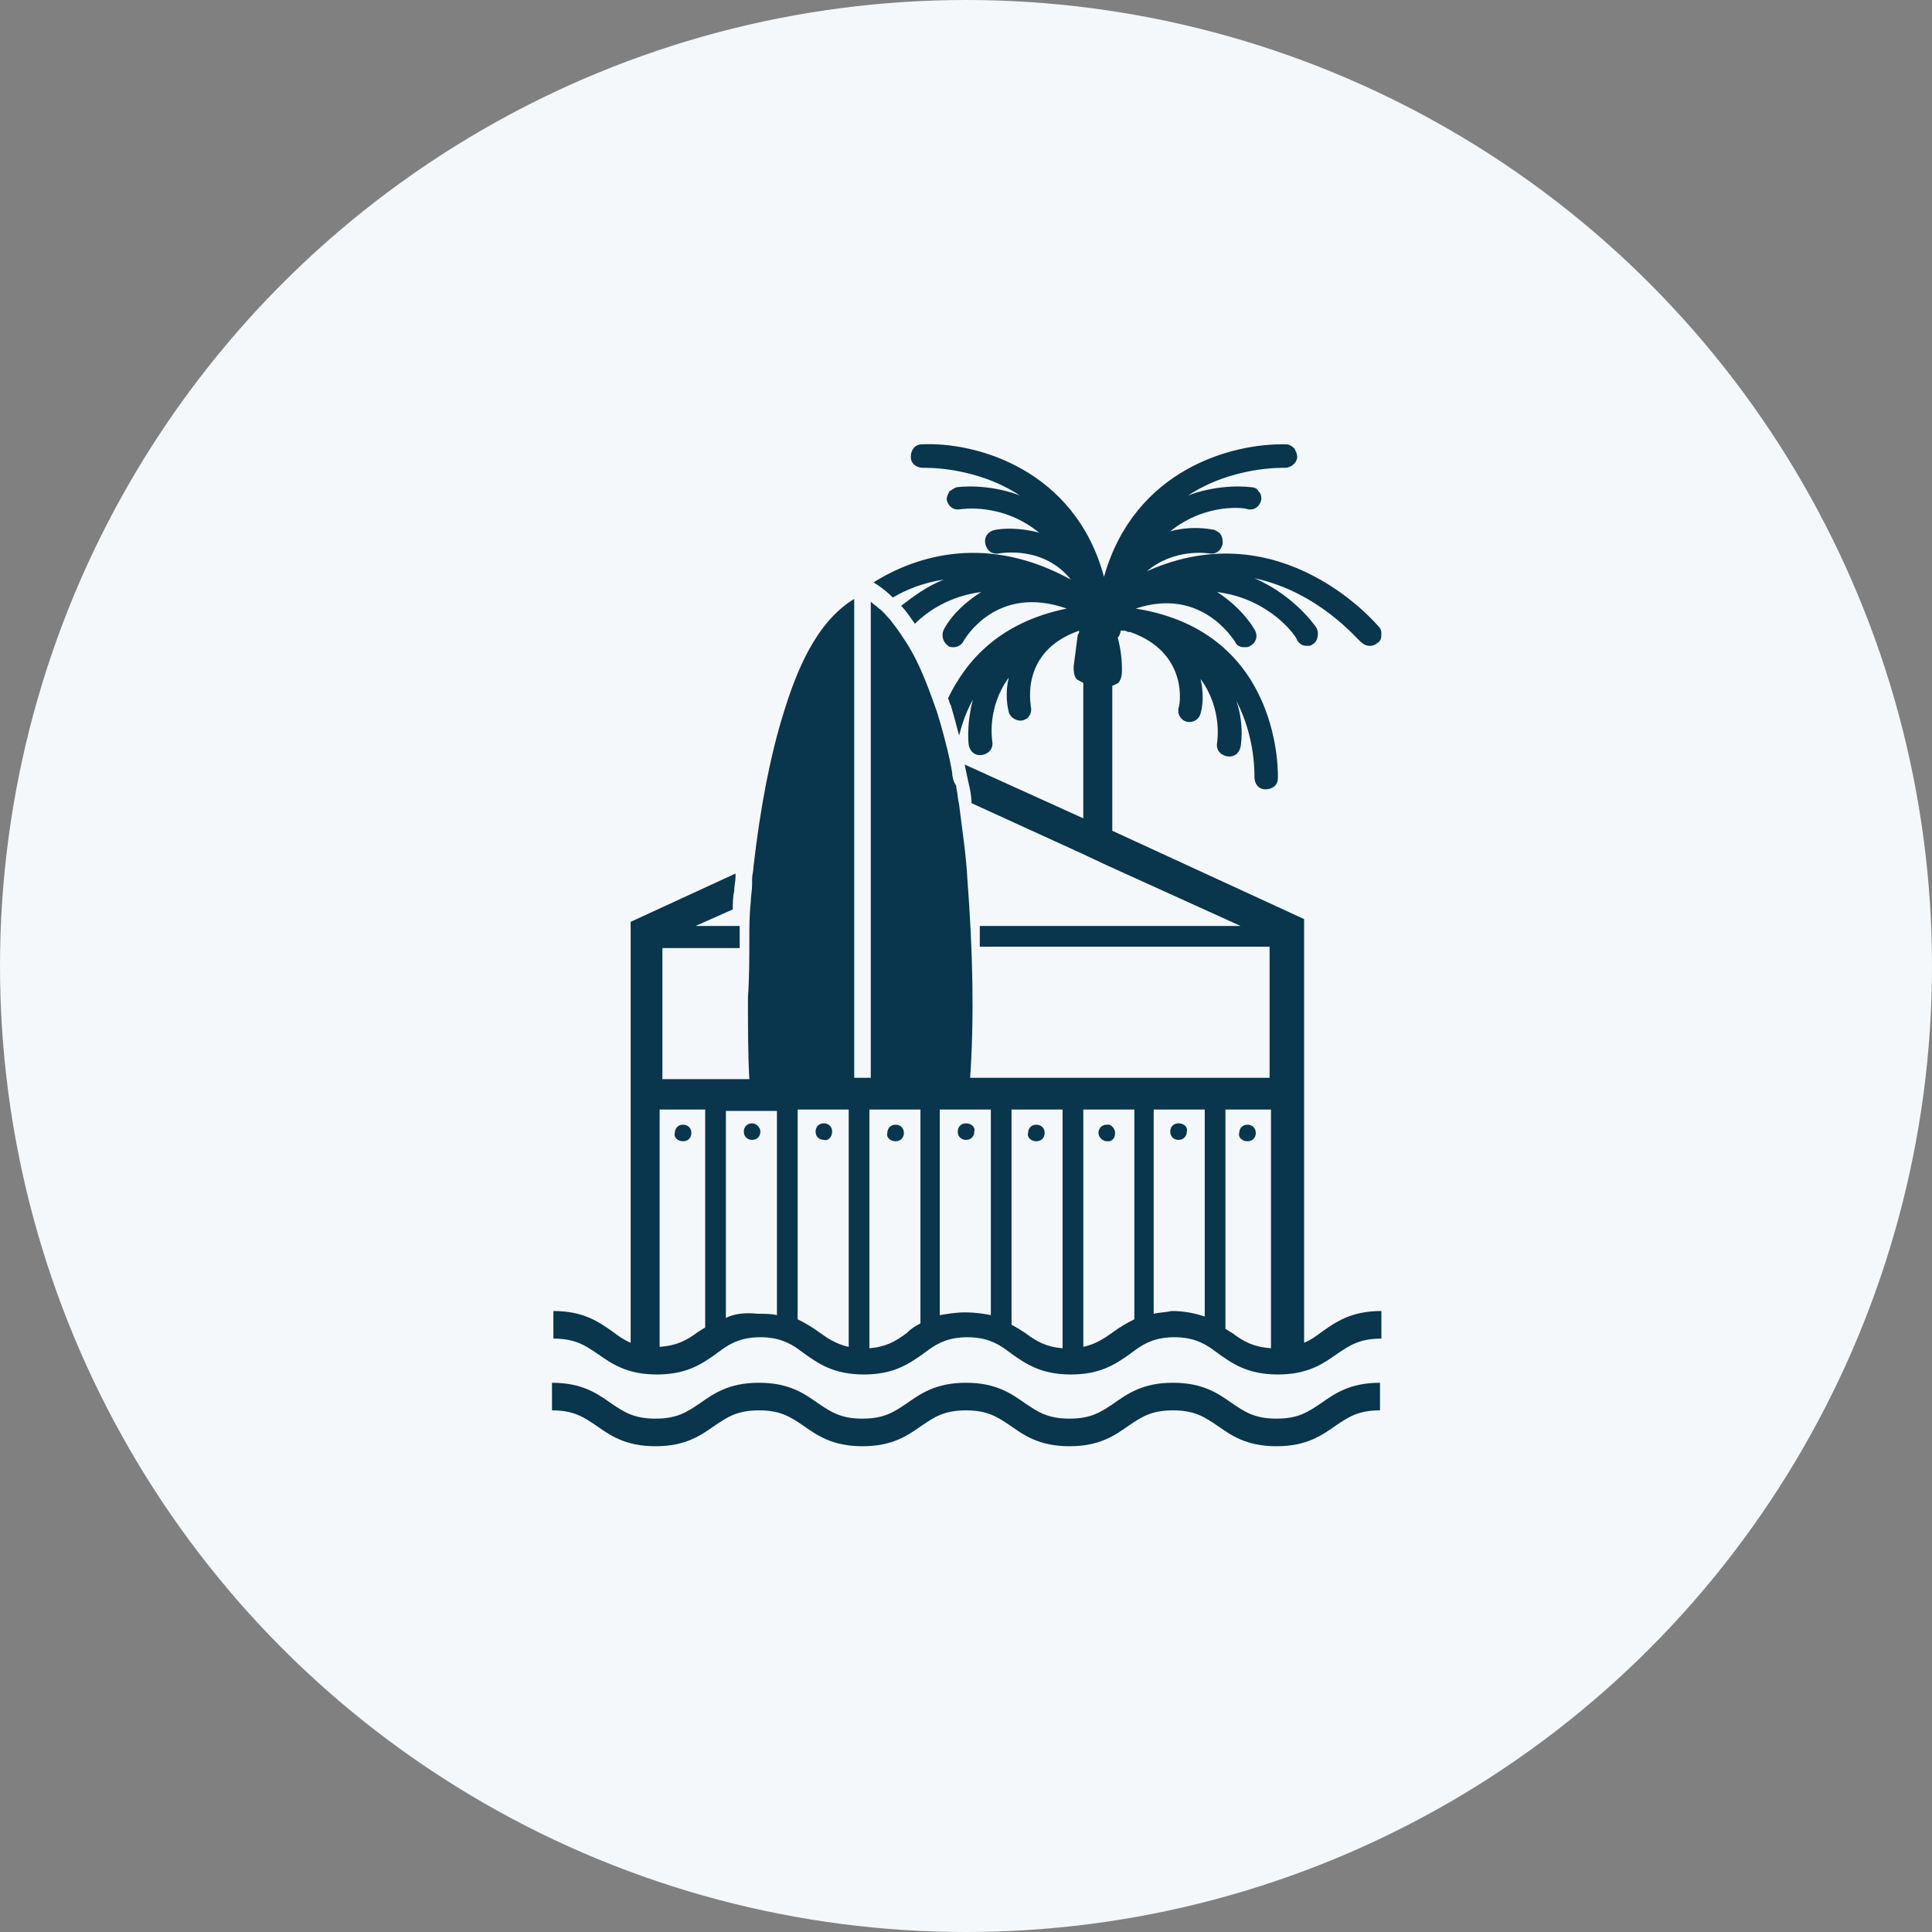
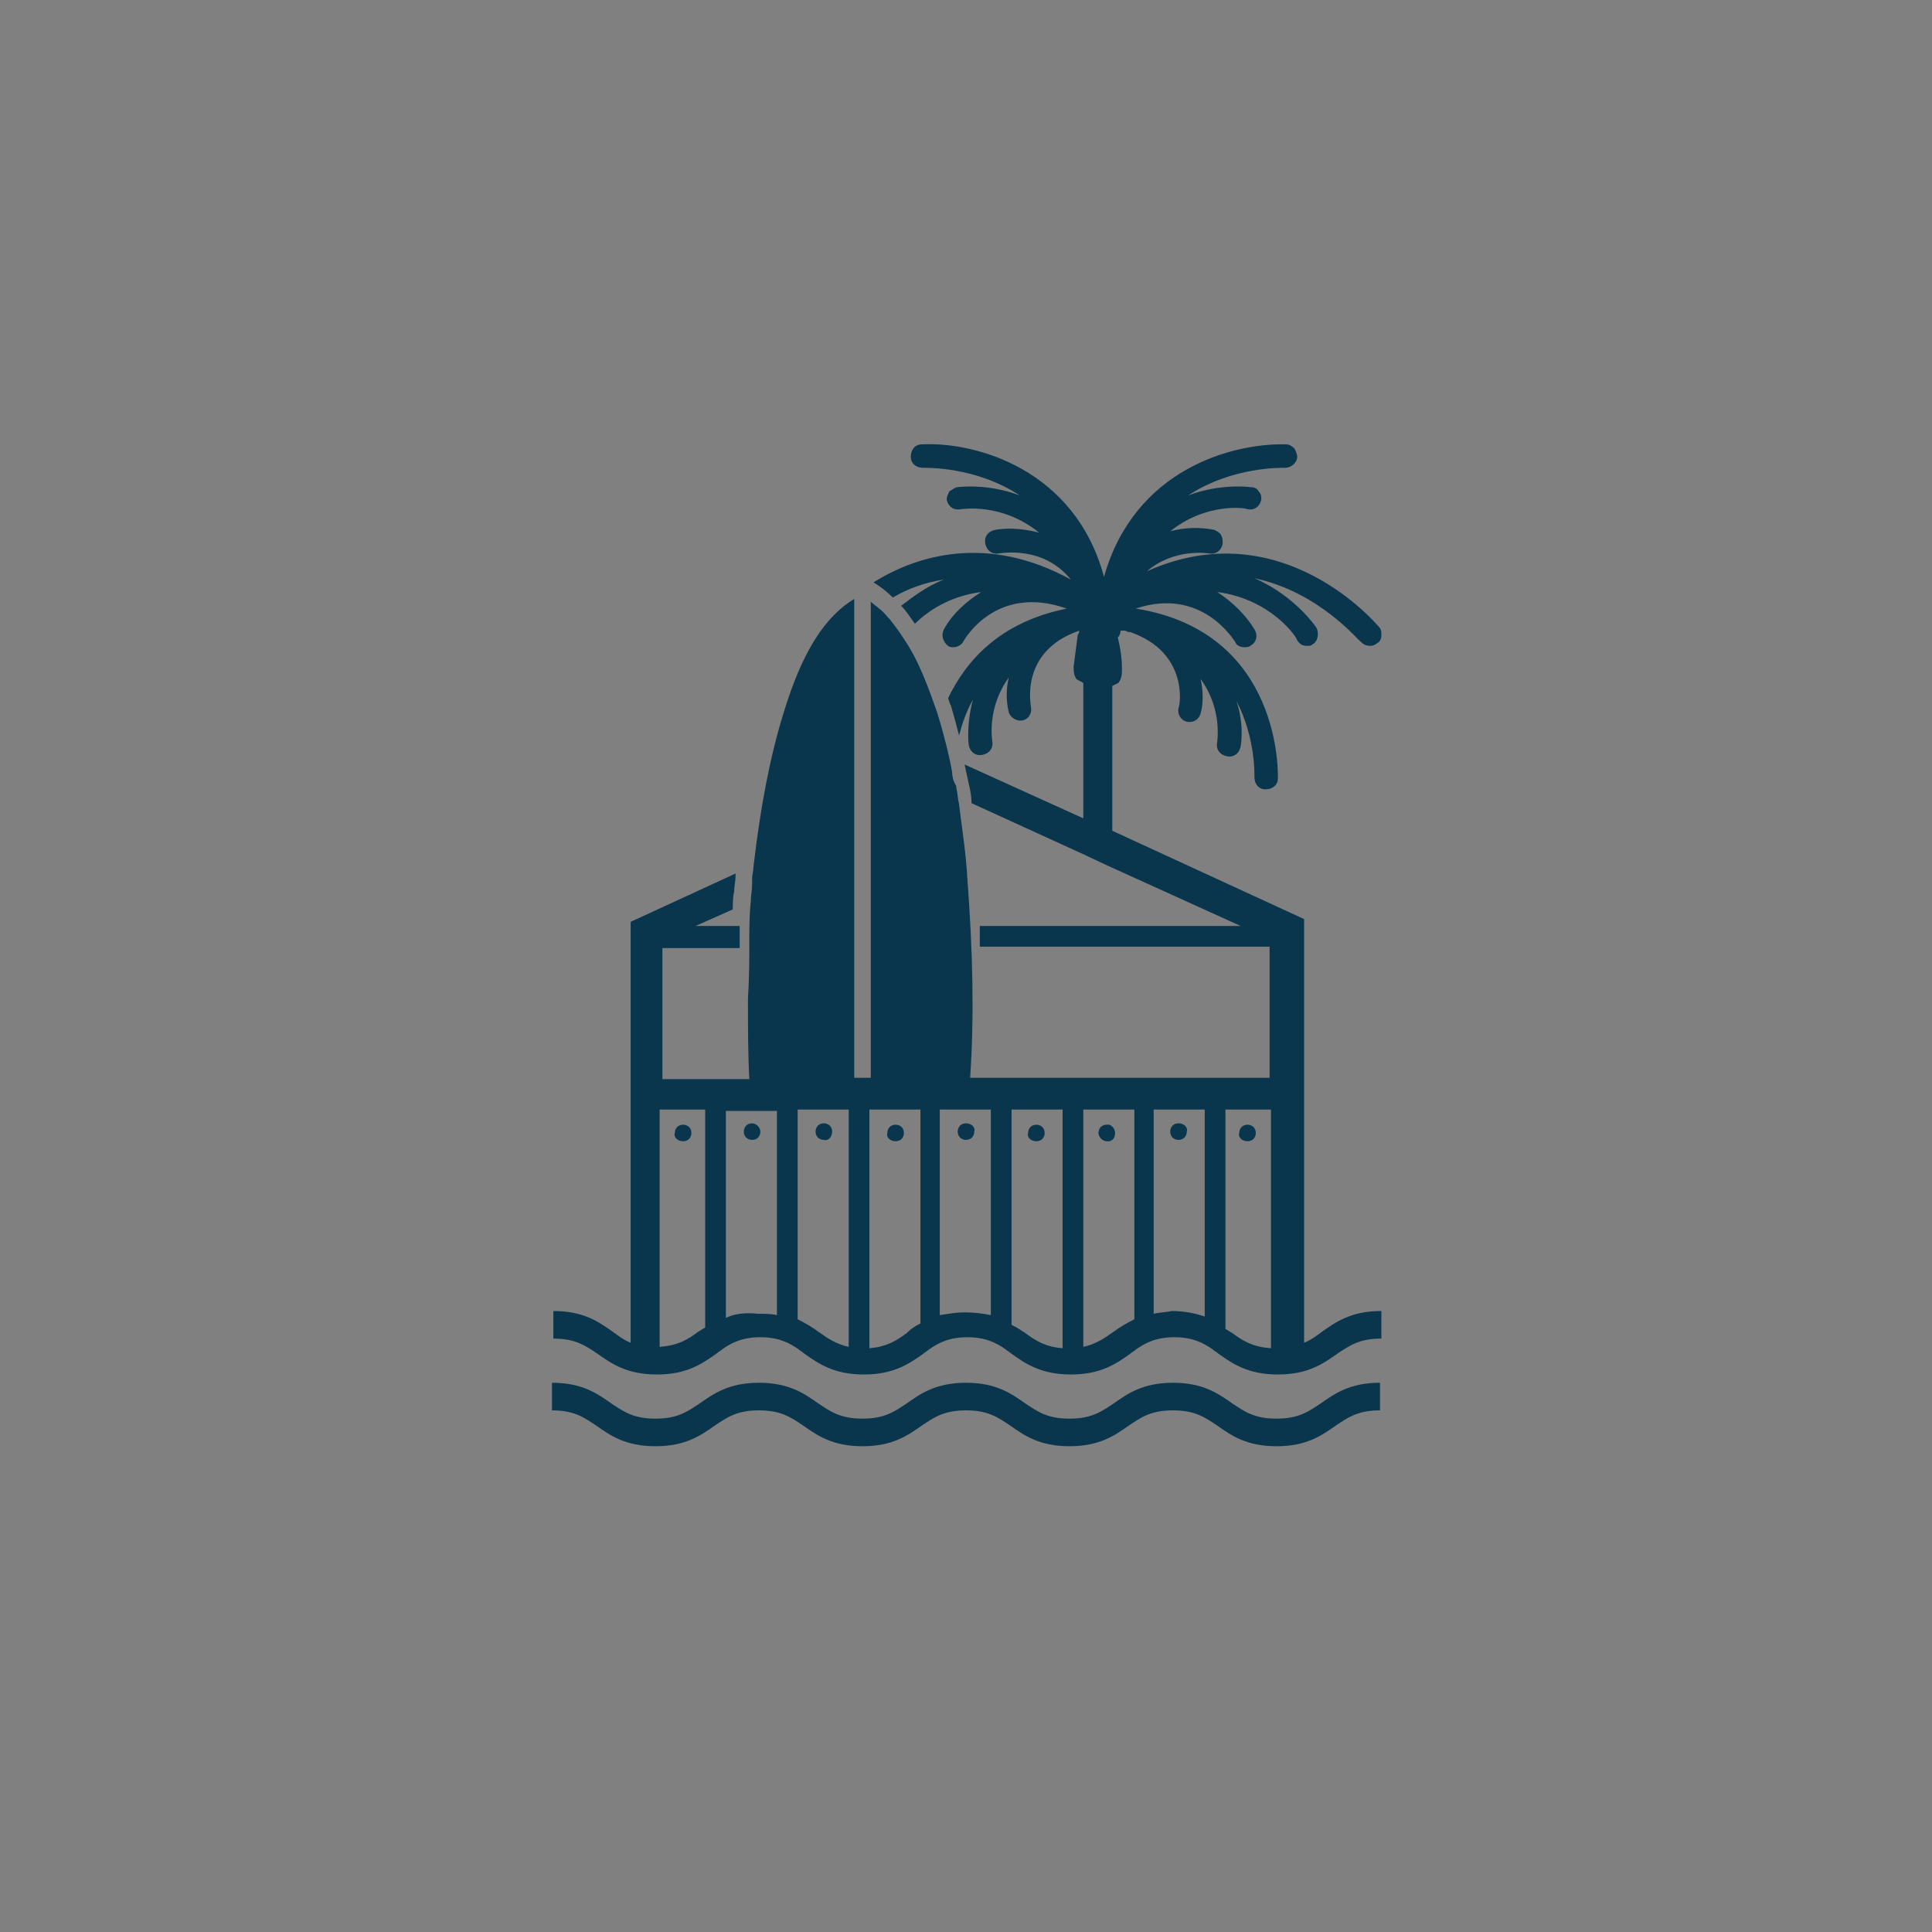
<svg xmlns="http://www.w3.org/2000/svg" id="Layer_1" x="0px" y="0px" viewBox="0 0 140 140" style="enable-background:new 0 0 140 140;" xml:space="preserve">
  <rect x="0" y="0" width="140" height="140" fill="#808080" stroke="none" />
  <style type="text/css"> .st0{fill:#F4F8FB;} .st1{fill:#09354D;} </style>
-   <circle class="st0" cx="70" cy="70" r="70" />
  <g>
    <path class="st1" d="M98.6,46.5c0.2,0.2,0.4,0.3,0.7,0.3c0.2,0,0.4-0.1,0.5-0.2c0.2-0.1,0.3-0.3,0.3-0.6c0-0.2,0-0.4-0.2-0.6 c-0.1-0.1-7-8.4-16.8-4c2-1.7,4.4-1.3,4.5-1.3c0.5,0.1,0.9-0.2,1-0.7c0-0.2,0-0.4-0.1-0.6c-0.1-0.2-0.3-0.3-0.5-0.4 c-0.5-0.1-1.7-0.3-3.2,0.1c2.6-2.1,5.5-1.7,5.6-1.6c0.5,0.1,0.9-0.2,1-0.7c0-0.2,0-0.4-0.2-0.6c-0.1-0.2-0.3-0.3-0.6-0.3 c0,0-2.1-0.3-4.5,0.6c3.2-2.1,6.8-2,7-2c0.5,0,0.9-0.4,0.9-0.8c0-0.2-0.1-0.4-0.2-0.6c-0.2-0.2-0.4-0.3-0.6-0.3 c-3.9-0.1-11,1.8-13.2,9.6c-2.1-7.8-9.3-9.8-13.2-9.6c-0.5,0-0.8,0.4-0.8,0.9c0,0.5,0.4,0.8,0.9,0.8c0.2,0,3.8-0.1,7,2 c-2.4-0.9-4.5-0.6-4.5-0.6c-0.2,0-0.4,0.2-0.6,0.3c-0.1,0.2-0.2,0.4-0.2,0.6c0.1,0.5,0.5,0.8,1,0.7c0.1,0,3-0.5,5.7,1.7 c-1.5-0.4-2.7-0.3-3.2-0.2c-0.5,0.1-0.8,0.5-0.7,1c0.1,0.5,0.5,0.8,1,0.7c0.1,0,3.2-0.6,5.2,1.9c-6-3.3-11.1-1.8-14.3,0.2 c0.5,0.3,1,0.7,1.4,1.1c1-0.6,2.3-1.1,3.7-1.3c-1.3,0.5-2.3,1.3-3.1,1.9c0.4,0.4,0.7,0.9,1,1.3c0.9-0.9,2.5-2,4.8-2.3 c-1.1,0.7-2.1,1.6-2.7,2.7c-0.2,0.4-0.1,0.9,0.3,1.2c0.1,0.1,0.3,0.1,0.4,0.1c0.3,0,0.6-0.2,0.7-0.4c0.1-0.2,2.4-4.2,7.5-2.4 c-4.9,1-7.3,3.8-8.6,6.5c0.1,0.2,0.1,0.4,0.2,0.5c0.2,0.7,0.4,1.4,0.6,2.2c0.2-0.8,0.5-1.7,1-2.6c-0.5,1.9-0.3,3.3-0.3,3.3 c0.1,0.5,0.5,0.8,1,0.7c0.5-0.1,0.8-0.5,0.7-1c0-0.1-0.4-2.4,1.2-4.6c-0.2,0.8-0.2,1.7,0,2.5c0.1,0.4,0.6,0.7,1,0.6 c0.5-0.1,0.7-0.6,0.6-1c0-0.2-0.8-4,3.5-5.5c0,0.1,0,0.2-0.1,0.3c-0.1,0.8-0.2,1.5-0.3,2.3l0,0c0,0.3,0,0.6,0.2,0.9 c0.1,0.1,0.4,0.2,0.5,0.3v9.8l-8.6-3.9c0.1,0.5,0.2,0.9,0.3,1.4c0.1,0.4,0.2,0.9,0.2,1.4l8.1,3.7l1.7,0.8l9.7,4.4h-9.7h-1.7h-7.3 H71v1.5h0.5h7.2h1.7h11.6v9.5H80.5h-1.7h-7.3h-0.6h-0.6c0.3-4.4,0.2-9.1-0.2-14.4c-0.1-1.9-0.4-3.7-0.6-5.4 c-0.1-0.4-0.1-0.8-0.2-1.2c0-0.1,0-0.2-0.1-0.3C69.1,56.6,69,56.3,69,56c-0.2-1.2-0.5-2.3-0.8-3.4c-0.1-0.3-0.2-0.7-0.3-1 c-0.6-1.7-1.3-3.7-2.4-5.3c-0.3-0.5-0.7-1-1-1.4c-0.3-0.3-0.5-0.6-0.8-0.8c-0.2-0.2-0.4-0.3-0.6-0.5v0.9v14.2V60v1.3v16.8h-0.6 h-0.6V61.9v-1.3v-1.3V45.6v-2.2v0c-2.8,1.7-4.2,5.3-5.1,8.2c-1,3.2-1.7,6.9-2.2,11.2c0,0.3-0.1,0.6-0.1,0.9c0,0.1,0,0.3,0,0.4 c0,0.4-0.1,0.9-0.1,1.3c-0.1,0.9-0.1,1.8-0.1,2.7c0,1.2,0,2.7-0.1,4.2c0,2.2,0,4.1,0.1,5.9h-0.6h-0.6h-5.1v-9.5h5h0.6h0V68v-0.9 h-0.6h-2.6l2.7-1.2c0-0.4,0-0.9,0.1-1.3c0-0.4,0.1-0.7,0.1-1.1c0-0.1,0-0.1,0-0.2l-7.6,3.5v30.5c-0.5-0.2-0.9-0.5-1.3-0.8 c-1-0.7-2.1-1.5-4.3-1.5v2c1.6,0,2.3,0.5,3.2,1.1c1,0.7,2.1,1.5,4.3,1.5c2.2,0,3.3-0.8,4.3-1.5c0.1-0.1,0.3-0.2,0.4-0.3 c0.7-0.5,1.5-0.9,2.8-0.9c1.3,0,2.1,0.4,2.8,0.9c0.1,0.1,0.3,0.2,0.4,0.3c1,0.7,2.1,1.5,4.3,1.5c2.2,0,3.3-0.8,4.3-1.5 c0.1-0.1,0.3-0.2,0.4-0.3c0.7-0.5,1.5-0.9,2.8-0.9c1.3,0,2.1,0.4,2.8,0.9c0.1,0.1,0.3,0.2,0.4,0.3c1,0.7,2.1,1.5,4.3,1.5 c2.2,0,3.3-0.8,4.3-1.5c0.1-0.1,0.3-0.2,0.4-0.3c0.7-0.5,1.5-0.9,2.8-0.9c1.3,0,2.1,0.4,2.8,0.9c0.1,0.1,0.3,0.2,0.4,0.3 c1,0.7,2.1,1.5,4.3,1.5c2.2,0,3.3-0.8,4.3-1.5c0.9-0.6,1.6-1.1,3.2-1.1v-2c-2.2,0-3.3,0.8-4.3,1.5c-0.4,0.3-0.8,0.6-1.3,0.8V66.6 l-13.9-6.4V49.7c0.2-0.1,0.5-0.2,0.5-0.3c0.2-0.3,0.2-0.6,0.2-0.9l0,0c0-0.8-0.1-1.5-0.3-2.3c0.1-0.1,0.2-0.3,0.2-0.5c0,0,0,0,0,0 l0.1,0c0.1,0,0.2,0,0.2,0c0.1,0,0.2,0.1,0.3,0.1l0.1,0c4.3,1.5,3.6,5.4,3.5,5.5c-0.1,0.5,0.2,0.9,0.6,1c0.5,0.1,0.9-0.2,1-0.6 c0.2-0.7,0.2-1.6,0-2.5c1.6,2.2,1.2,4.5,1.2,4.6c-0.1,0.5,0.2,0.9,0.7,1c0.5,0.1,0.9-0.2,1-0.7c0,0,0.3-1.5-0.3-3.3 c1.4,2.7,1.3,5.4,1.3,5.5c0,0.5,0.3,0.9,0.8,0.9c0.5,0,0.9-0.3,0.9-0.8c0-0.1,0.4-10.6-10.3-12.3c4.8-1.6,7.1,2.3,7.2,2.4 c0.1,0.3,0.4,0.4,0.7,0.4c0.1,0,0.3,0,0.4-0.1c0.4-0.2,0.6-0.7,0.3-1.2c-0.6-1-1.6-2-2.7-2.7c3.9,0.5,5.8,3.3,5.8,3.5 c0.2,0.3,0.4,0.4,0.7,0.4c0.2,0,0.3,0,0.4-0.1c0.4-0.2,0.5-0.8,0.3-1.2c0,0-1.5-2.3-4.5-3.6C95.6,42.9,98.4,46.4,98.6,46.5z M92.1,97.7c-1.3-0.1-2-0.5-2.8-1.1c-0.2-0.1-0.3-0.2-0.5-0.3V80.4h3.3V97.7z M80.5,80.4h1.7v15.2c-0.6,0.3-1.1,0.6-1.5,0.9 c-0.7,0.5-1.3,0.9-2.2,1.1V80.4h0.3H80.5z M77,97.7c-1.2-0.1-1.9-0.5-2.7-1.1c-0.3-0.2-0.6-0.4-1-0.6V80.4H77V97.7z M66.7,95.9 c-0.4,0.2-0.7,0.4-1,0.7c-0.8,0.6-1.5,1-2.7,1.1V80.4h3.7V95.9z M57.8,80.4h3.7v17.2c-0.9-0.2-1.5-0.6-2.2-1.1 c-0.4-0.3-0.9-0.6-1.5-0.9V80.4z M51.1,80.4v15.8c-0.2,0.1-0.3,0.2-0.5,0.3c-0.8,0.6-1.5,1-2.8,1.1V80.4H51.1z M52.6,95.5v-15h3.7 v14.8c-0.4-0.1-0.9-0.1-1.4-0.1C54,95.1,53.2,95.2,52.6,95.5z M68.1,95.3V80.4h3.7v14.9c-0.5-0.1-1.1-0.2-1.9-0.2 C69.3,95.1,68.7,95.2,68.1,95.3z M83.6,95.2V80.4h3.7v15c-0.6-0.2-1.4-0.4-2.4-0.4C84.5,95.1,84,95.1,83.6,95.2z" />
    <path class="st1" d="M92.5,102.8c-1.6,0-2.3-0.5-3.2-1.1c-1-0.7-2.1-1.5-4.3-1.5c-2.2,0-3.3,0.8-4.3,1.5c-0.9,0.6-1.6,1.1-3.2,1.1 c-1.6,0-2.3-0.5-3.2-1.1c-1-0.7-2.1-1.5-4.3-1.5c-2.2,0-3.3,0.8-4.3,1.5c-0.9,0.6-1.6,1.1-3.2,1.1c-1.6,0-2.3-0.5-3.2-1.1 c-1-0.7-2.1-1.5-4.3-1.5c-2.2,0-3.3,0.8-4.3,1.5c-0.9,0.6-1.6,1.1-3.2,1.1c-1.6,0-2.3-0.5-3.2-1.1c-1-0.7-2.1-1.5-4.3-1.5v2 c1.6,0,2.3,0.5,3.2,1.1c1,0.7,2.1,1.5,4.3,1.5c2.2,0,3.3-0.8,4.3-1.5c0.9-0.6,1.6-1.1,3.2-1.1c1.6,0,2.3,0.5,3.2,1.1 c1,0.7,2.1,1.5,4.3,1.5c2.2,0,3.3-0.8,4.3-1.5c0.9-0.6,1.6-1.1,3.2-1.1c1.6,0,2.3,0.5,3.2,1.1c1,0.7,2.1,1.5,4.3,1.5 c2.2,0,3.3-0.8,4.3-1.5c0.9-0.6,1.6-1.1,3.2-1.1c1.6,0,2.3,0.5,3.2,1.1c1,0.7,2.1,1.5,4.3,1.5c2.2,0,3.3-0.8,4.3-1.5 c0.9-0.6,1.6-1.1,3.2-1.1v-2c-2.2,0-3.3,0.8-4.3,1.5C94.8,102.3,94.1,102.8,92.5,102.8z" />
    <path class="st1" d="M49.5,82.7c0.4,0,0.6-0.3,0.6-0.6c0-0.4-0.3-0.6-0.6-0.6c-0.4,0-0.6,0.3-0.6,0.6 C48.8,82.4,49.1,82.7,49.5,82.7z" />
    <path class="st1" d="M54.5,81.4c-0.4,0-0.6,0.3-0.6,0.6c0,0.4,0.3,0.6,0.6,0.6c0.4,0,0.6-0.3,0.6-0.6 C55.1,81.7,54.8,81.4,54.5,81.4z" />
    <path class="st1" d="M60.3,82c0-0.4-0.3-0.6-0.6-0.6c-0.4,0-0.6,0.3-0.6,0.6c0,0.4,0.3,0.6,0.6,0.6C60,82.7,60.3,82.4,60.3,82z" />
    <path class="st1" d="M64.9,82.7c0.4,0,0.6-0.3,0.6-0.6c0-0.4-0.3-0.6-0.6-0.6c-0.4,0-0.6,0.3-0.6,0.6 C64.2,82.4,64.5,82.7,64.9,82.7z" />
    <path class="st1" d="M70,81.4c-0.4,0-0.6,0.3-0.6,0.6c0,0.4,0.3,0.6,0.6,0.6c0.4,0,0.6-0.3,0.6-0.6C70.7,81.7,70.4,81.4,70,81.4z" />
    <path class="st1" d="M75.1,82.7c0.4,0,0.6-0.3,0.6-0.6c0-0.4-0.3-0.6-0.6-0.6c-0.4,0-0.6,0.3-0.6,0.6 C74.4,82.4,74.7,82.7,75.1,82.7z" />
    <path class="st1" d="M80.2,82.7c0.1,0,0.1,0,0.2,0c0.3-0.1,0.4-0.3,0.4-0.6c0-0.3-0.2-0.5-0.4-0.6c-0.1,0-0.1,0-0.2,0 c-0.4,0-0.6,0.3-0.6,0.6C79.6,82.4,79.9,82.7,80.2,82.7z" />
    <path class="st1" d="M85.4,81.4c-0.4,0-0.6,0.3-0.6,0.6c0,0.4,0.3,0.6,0.6,0.6c0.4,0,0.6-0.3,0.6-0.6 C86.1,81.7,85.8,81.4,85.4,81.4z" />
    <path class="st1" d="M90.4,82.7c0.4,0,0.6-0.3,0.6-0.6c0-0.4-0.3-0.6-0.6-0.6c-0.4,0-0.6,0.3-0.6,0.6C89.7,82.4,90,82.7,90.4,82.7z " />
  </g>
</svg>